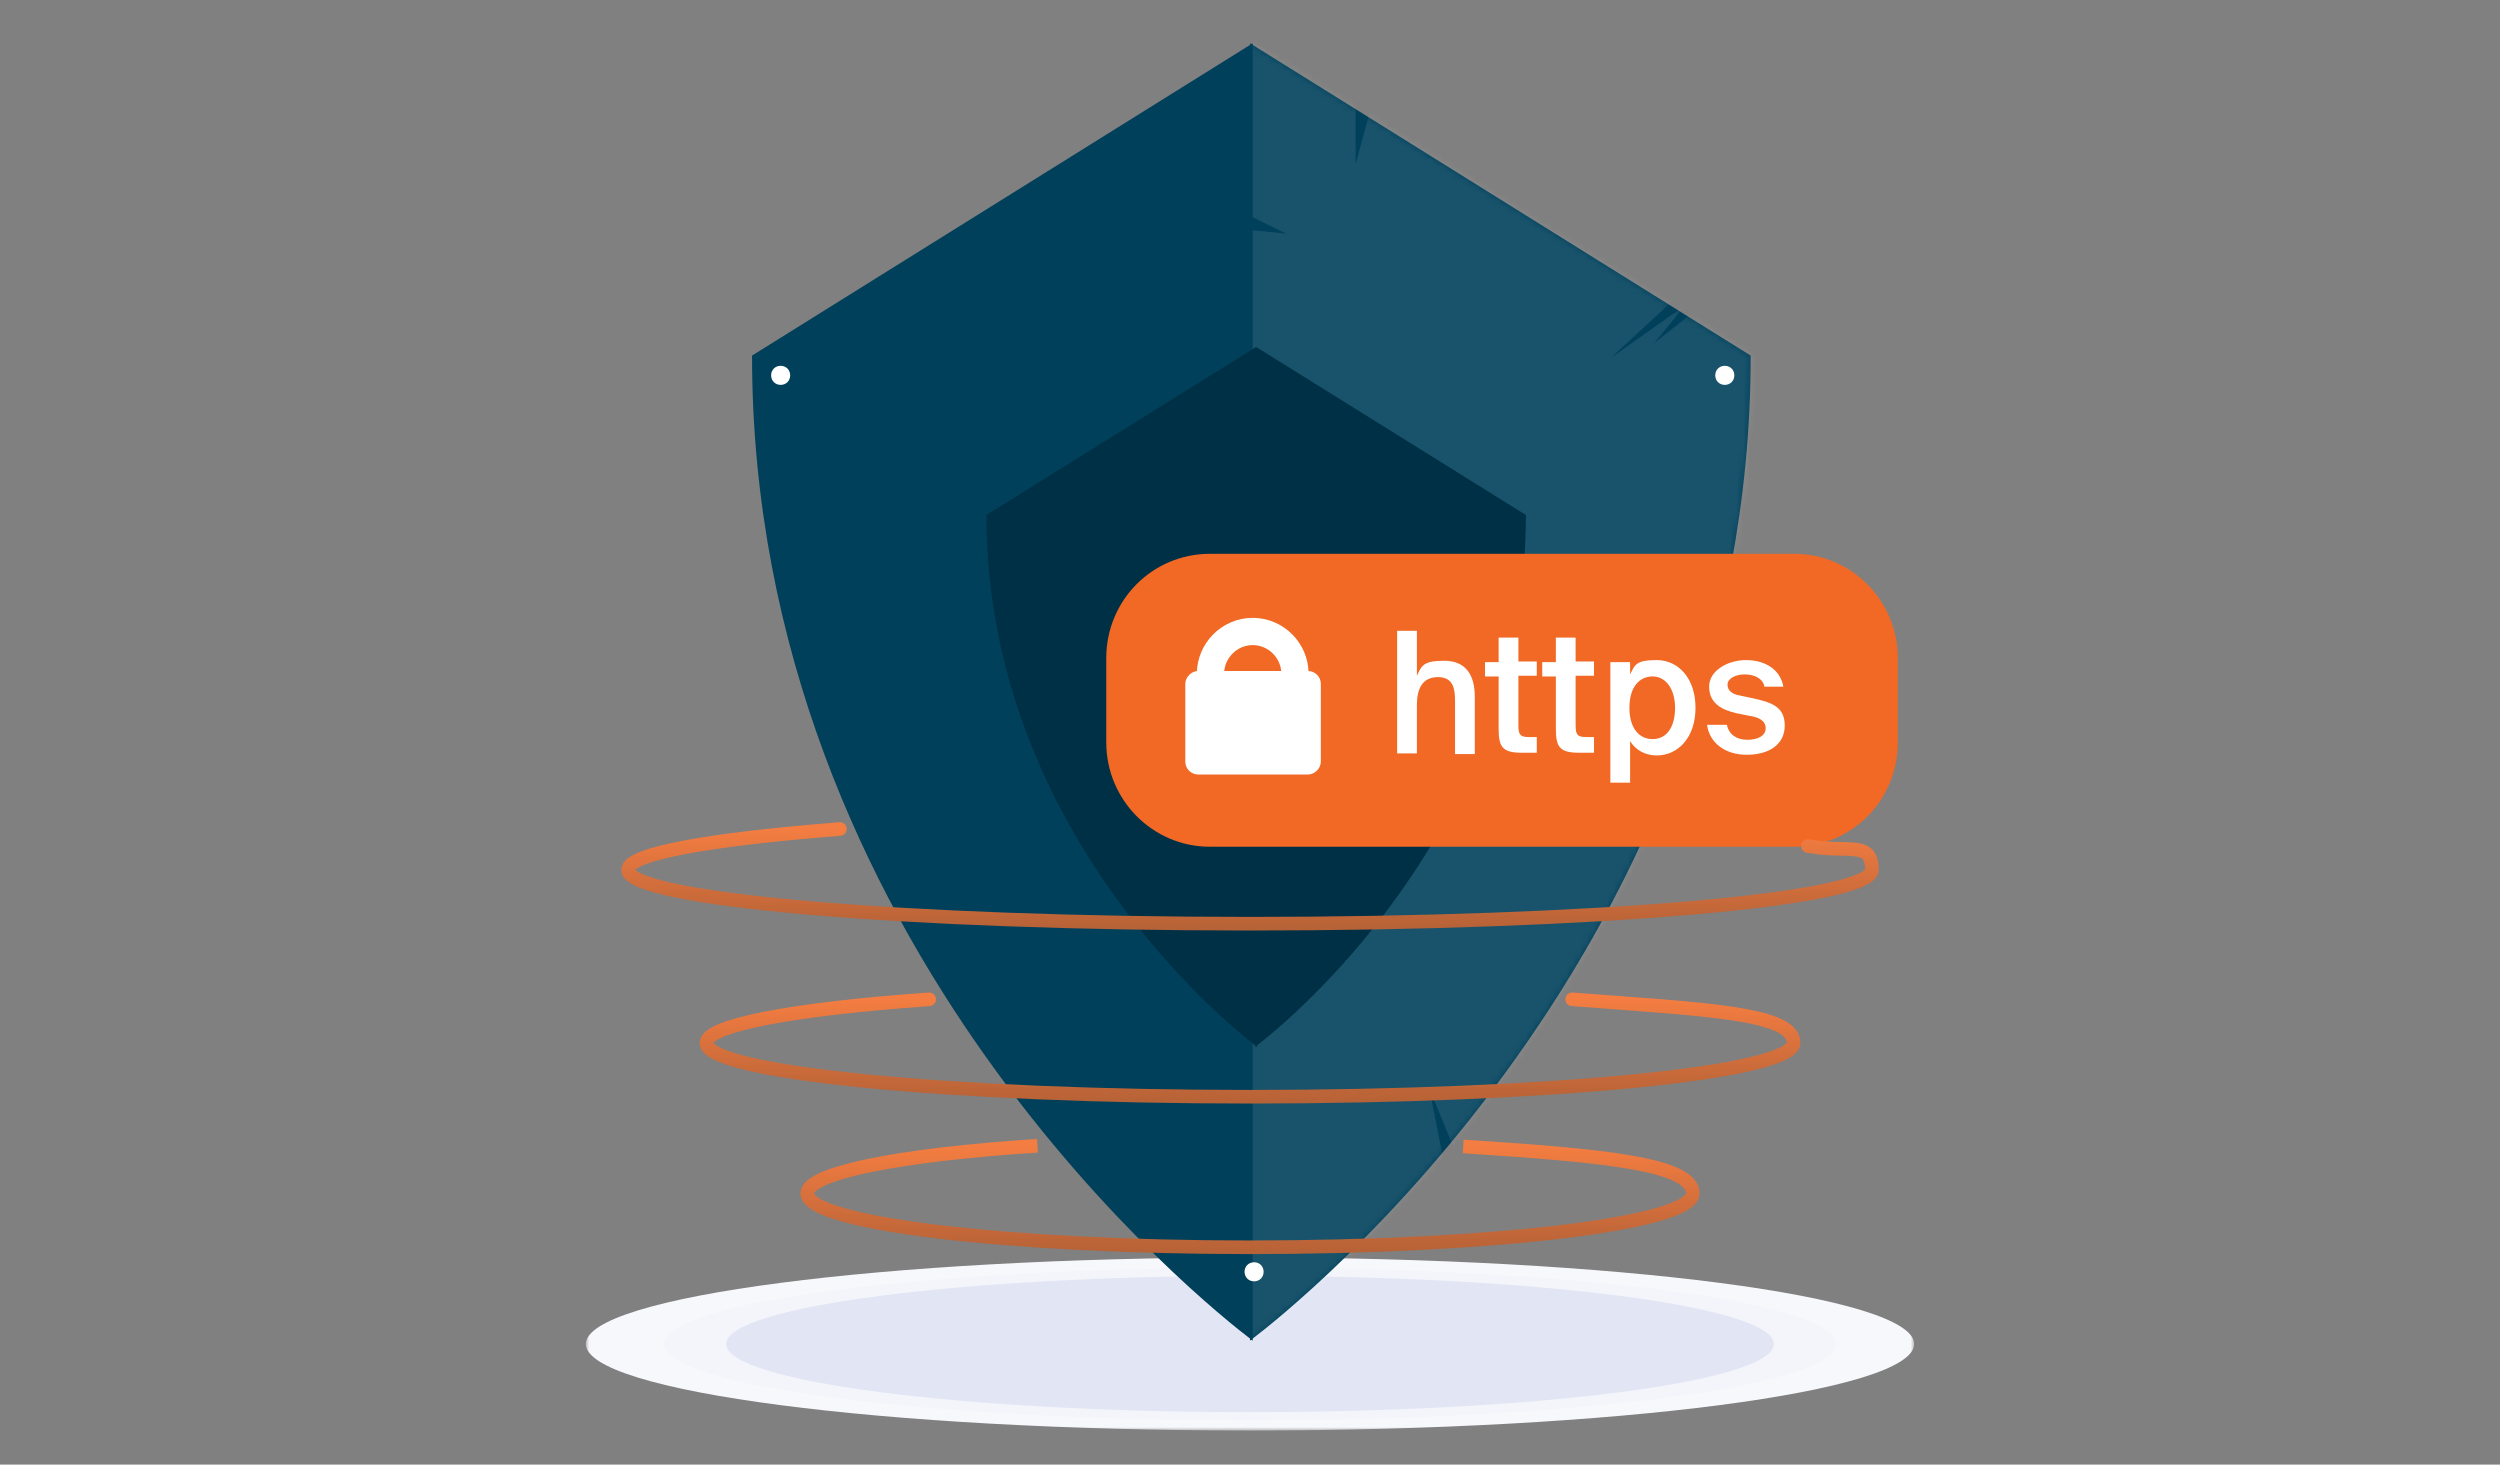
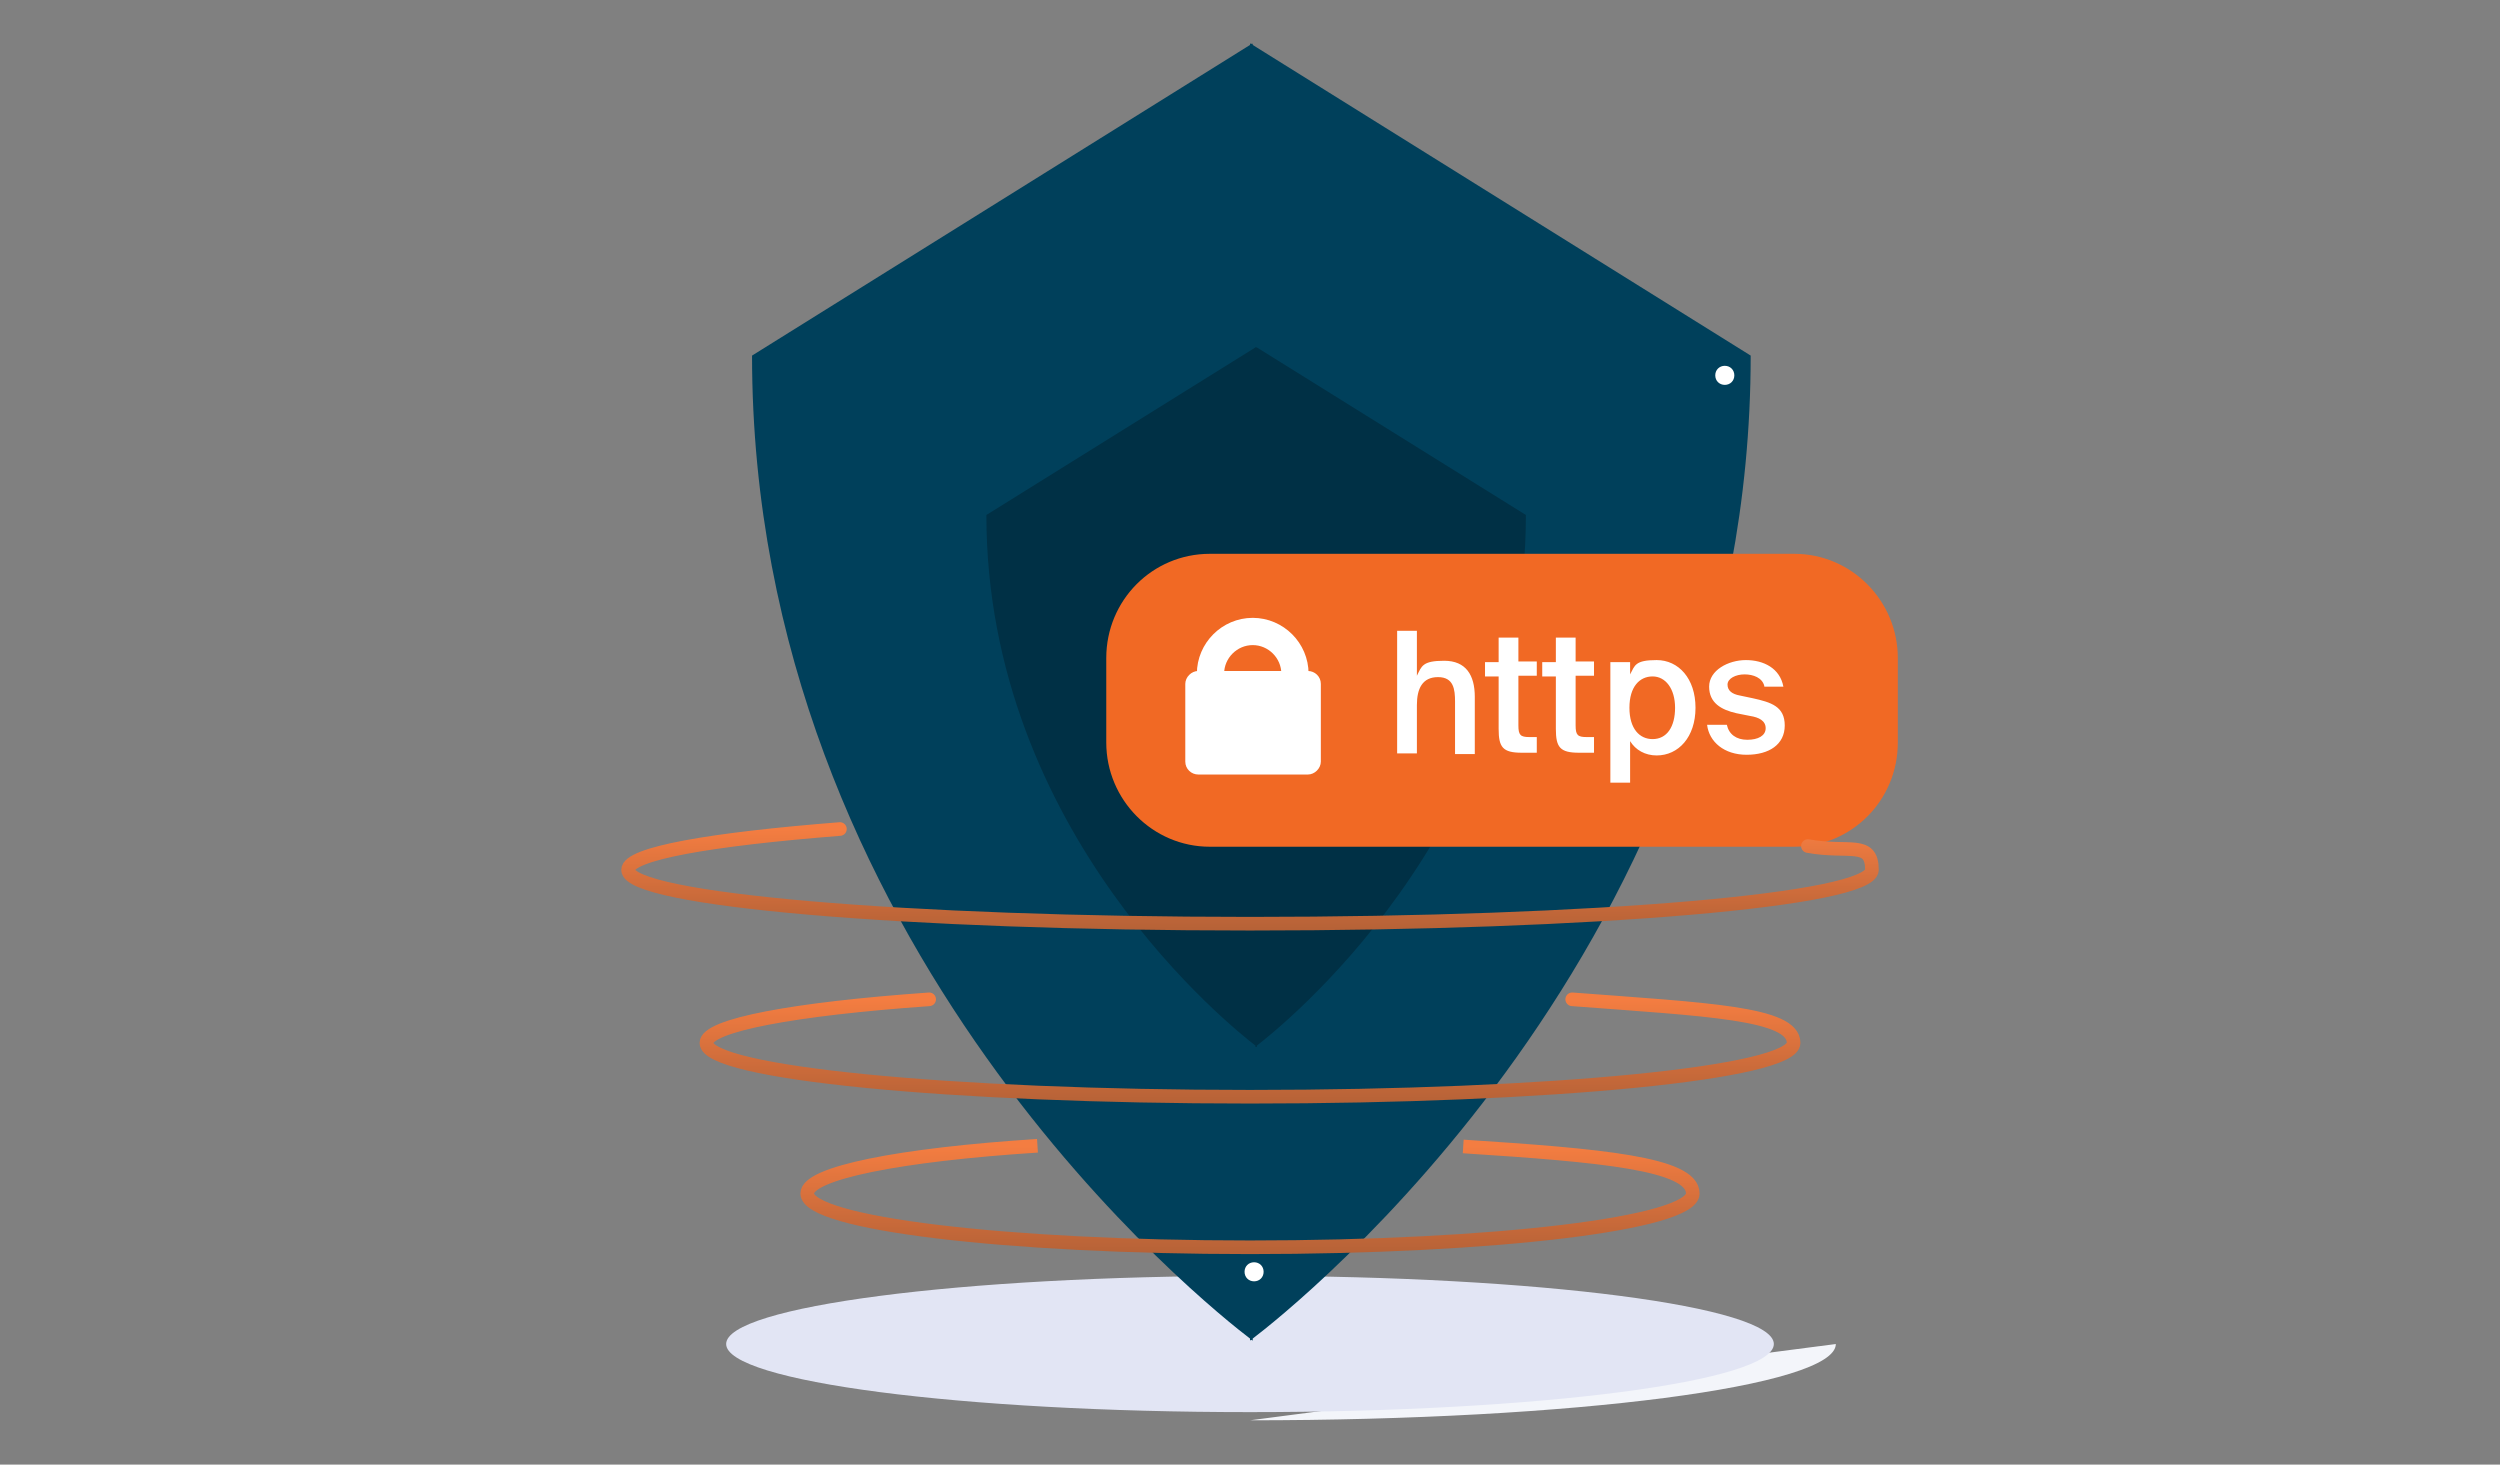
<svg xmlns="http://www.w3.org/2000/svg" xmlns:xlink="http://www.w3.org/1999/xlink" version="1.1" viewBox="0 0 367 215">
  <rect x="0" y="0" width="367" height="215" fill="#808080" stroke="none" />
  <defs>
    <style>
      .cls-1 {
        stroke: #fff;
        stroke-width: 4px;
      }

      .cls-1, .cls-2, .cls-3, .cls-4 {
        fill: none;
      }

      .cls-2 {
        stroke: url(#linear-gradient);
      }

      .cls-2, .cls-3, .cls-4 {
        stroke-width: 2px;
      }

      .cls-5 {
        fill: #e2e5f4;
      }

      .cls-6 {
        mask: url(#mask-1);
      }

      .cls-7, .cls-8, .cls-9 {
        fill: #fff;
      }

      .cls-10 {
        mask: url(#mask);
      }

      .cls-8, .cls-9, .cls-11, .cls-12 {
        fill-rule: evenodd;
      }

      .cls-3 {
        stroke: url(#linear-gradient-2);
      }

      .cls-3, .cls-4 {
        stroke-linecap: round;
      }

      .cls-9 {
        isolation: isolate;
        opacity: .1;
      }

      .cls-11 {
        fill: #003045;
      }

      .cls-4 {
        stroke: url(#linear-gradient-3);
      }

      .cls-13 {
        fill: #f7f8fc;
      }

      .cls-14 {
        fill: #f16924;
      }

      .cls-15 {
        fill: #f3f5fa;
      }

      .cls-12 {
        fill: #00405b;
      }
    </style>
    <mask id="mask" x="86" y="5" width="195" height="205" maskUnits="userSpaceOnUse">
      <g id="mask0_706_369">
        <path class="cls-7" d="M281,6H86v204h195V6Z" />
      </g>
    </mask>
    <mask id="mask-1" x="110.4" y="5" width="148.5" height="193.5" maskUnits="userSpaceOnUse">
      <g id="mask1_706_369">
-         <path class="cls-8" d="M183.9,6.6l73.1,45.6c0,86.7-67.3,139.9-73.1,144.3v.3s0,0-.2-.1c-.1,0-.2.1-.2.1v-.3c-5.8-4.4-73.1-57.6-73.1-144.3L183.5,6.6v-.2h.2c0,.1.2,0,.2,0v.2Z" />
-       </g>
+         </g>
    </mask>
    <linearGradient id="linear-gradient" x1="396" y1="-151.7" x2="396" y2="-172.1" gradientTransform="translate(-212.5 16.5) scale(1 -1)" gradientUnits="userSpaceOnUse">
      <stop offset="0" stop-color="#f47d41" />
      <stop offset="1" stop-color="#a45a34" />
    </linearGradient>
    <linearGradient id="linear-gradient-2" x1="396" y1="-130.2" x2="396" y2="-149.8" xlink:href="#linear-gradient" />
    <linearGradient id="linear-gradient-3" x1="396" y1="-105.2" x2="396" y2="-124.2" xlink:href="#linear-gradient" />
  </defs>
  <g>
    <g id="Layer_1">
      <g class="cls-10">
        <g>
-           <path class="cls-13" d="M183.5,210c53.8,0,97.5-5.7,97.5-12.7s-43.7-12.7-97.5-12.7-97.5,5.7-97.5,12.7,43.7,12.7,97.5,12.7Z" />
-           <path class="cls-15" d="M183.5,208.5c47.5,0,86-5,86-11.2s-38.5-11.2-86-11.2-86,5-86,11.2,38.5,11.2,86,11.2Z" />
+           <path class="cls-15" d="M183.5,208.5c47.5,0,86-5,86-11.2Z" />
          <path class="cls-5" d="M183.5,207.3c42.5,0,76.9-4.5,76.9-10s-34.5-10-76.9-10-76.9,4.5-76.9,10,34.5,10,76.9,10Z" />
          <path class="cls-12" d="M183.9,6.6l73.1,45.6c0,86.7-67.3,139.9-73.1,144.3v.3s0,0-.2-.1c-.1,0-.2.1-.2.1v-.3c-5.8-4.4-73.1-57.6-73.1-144.3L183.5,6.6v-.2h.2c0,.1.2,0,.2,0v.2Z" />
          <g class="cls-6">
            <path class="cls-9" d="M183.9,5h15.1v19.1l5.2-19.1h54.7v26.9c-.1,0-22.5,20.7-22.5,20.7l11-7.8-4.6,5.6,8.2-6.5,7.9-4.3v158.9h-33.2l-15.9-38.8,7.7,38.8h-33.6V33.8l4.9.5-4.9-2.4V5Z" />
          </g>
          <path class="cls-7" d="M253.2,56.5c.8,0,1.4-.6,1.4-1.4s-.6-1.4-1.4-1.4-1.4.6-1.4,1.4.6,1.4,1.4,1.4Z" />
-           <path class="cls-7" d="M114.6,56.5c.8,0,1.4-.6,1.4-1.4s-.6-1.4-1.4-1.4-1.4.6-1.4,1.4.6,1.4,1.4,1.4Z" />
          <path class="cls-7" d="M184.1,188.1c.8,0,1.4-.6,1.4-1.4s-.6-1.4-1.4-1.4-1.4.6-1.4,1.4.6,1.4,1.4,1.4Z" />
          <path class="cls-11" d="M184.5,51l39.5,24.6c0,46.8-36.4,75.5-39.5,77.9v.2s0,0-.1,0c0,0-.1,0-.1,0v-.2c-3.1-2.4-39.5-31.1-39.5-77.9l39.5-24.6h0c0-.1.1,0,.1,0h.1c0,0,0,0,0,0Z" />
          <path class="cls-14" d="M263.4,81.3h-85.8c-8.4,0-15.2,6.8-15.2,15.3v12.4c0,8.4,6.8,15.3,15.2,15.3h85.8c8.4,0,15.2-6.8,15.2-15.3v-12.4c0-8.4-6.8-15.3-15.2-15.3Z" />
          <path class="cls-7" d="M208,99.1v-6.5h-2.9v18h2.9v-7.1c0-2.4.8-4.1,3.1-4.1s2.5,1.8,2.5,3.6v7.7h2.9v-8.4c0-3.2-1.3-5.3-4.5-5.3s-3.3.8-4,2.2ZM220,93.7v3.5h-2v2.1h2v7.7c0,2.7.6,3.5,3.4,3.5h2.2v-2.3h-1.1c-1.3,0-1.6-.3-1.6-1.7v-7.3h2.7v-2.1h-2.7v-3.5h-2.9ZM228.4,93.7v3.5h-2v2.1h2v7.7c0,2.7.6,3.5,3.4,3.5h2.2v-2.3h-1.1c-1.3,0-1.6-.3-1.6-1.7v-7.3h2.7v-2.1h-2.7v-3.5h-2.9ZM239.3,97.2h-2.9v17.7h2.9v-6.1c.8,1.3,2.2,2.1,3.9,2.1,3.2,0,5.7-2.7,5.7-7s-2.5-7-5.7-7-3.2.8-3.9,2.1v-1.8ZM242.6,108.5c-1.9,0-3.4-1.5-3.4-4.6s1.5-4.6,3.4-4.6,3.3,1.8,3.3,4.6-1.2,4.6-3.3,4.6ZM259,100.8h2.8c-.5-2.7-2.9-3.9-5.5-3.9s-5.4,1.5-5.4,3.9,1.8,3.4,4,3.9l2,.4c1.3.2,2.3.7,2.3,1.8s-1.1,1.7-2.7,1.7-2.7-.8-3-2.2h-2.9c.3,2.5,2.5,4.4,5.8,4.4s5.6-1.5,5.6-4.3-2-3.4-4.7-4l-1.9-.4c-1.1-.2-1.8-.7-1.8-1.6s1.2-1.5,2.5-1.5,2.6.5,2.9,1.7Z" />
          <path class="cls-7" d="M192,98.5h-16.1c-1,0-1.9.9-1.9,1.9v11.4c0,1.1.9,1.9,1.9,1.9h16.1c1,0,1.9-.9,1.9-1.9v-11.4c0-1.1-.9-1.9-1.9-1.9Z" />
          <path class="cls-1" d="M190.1,98.9c0-3.4-2.8-6.2-6.2-6.2s-6.2,2.8-6.2,6.2" />
          <path class="cls-2" d="M152.3,168.2c-20.2,1.3-33.8,4-33.8,7,0,4.4,29.1,7.9,65,7.9s65-3.5,65-7.9-13.6-5.6-33.7-6.9" />
          <path class="cls-3" d="M136.4,146.7c-19.8,1.4-32.7,3.8-32.7,6.4,0,4.4,35.7,7.9,79.8,7.9s79.8-3.5,79.8-7.9-12.8-4.9-32.5-6.4" />
          <path class="cls-4" d="M123.3,121.7c-19,1.5-31.1,3.6-31.1,6,0,4.4,40.9,7.9,91.3,7.9s91.3-3.5,91.3-7.9-3.4-2.4-9.4-3.5" />
        </g>
      </g>
    </g>
  </g>
</svg>